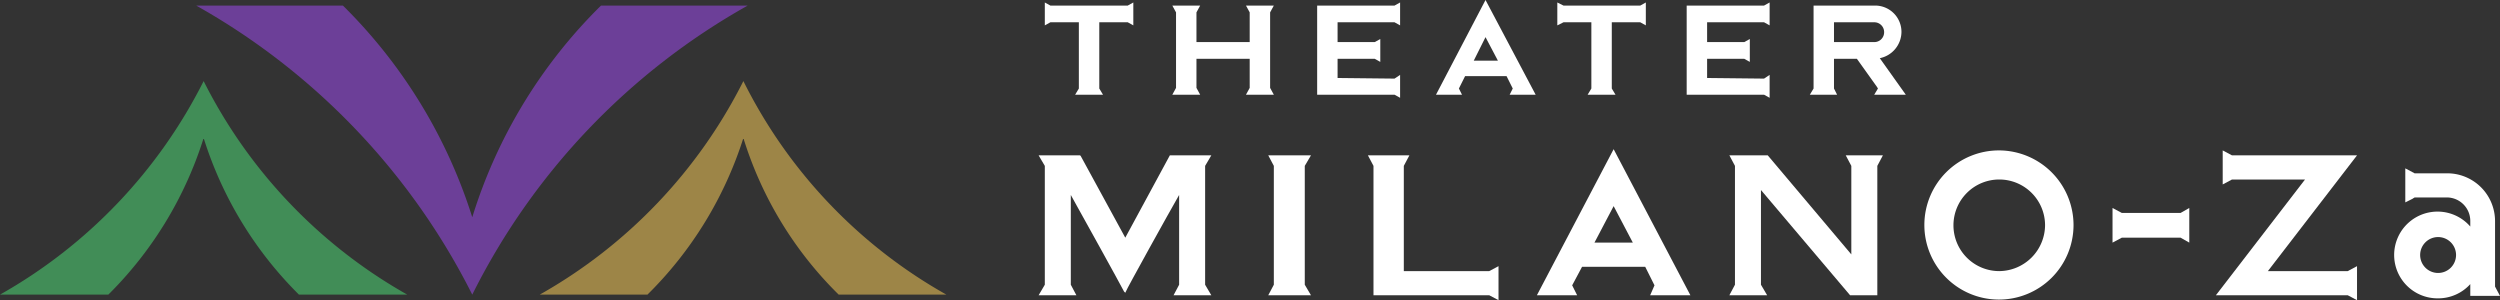
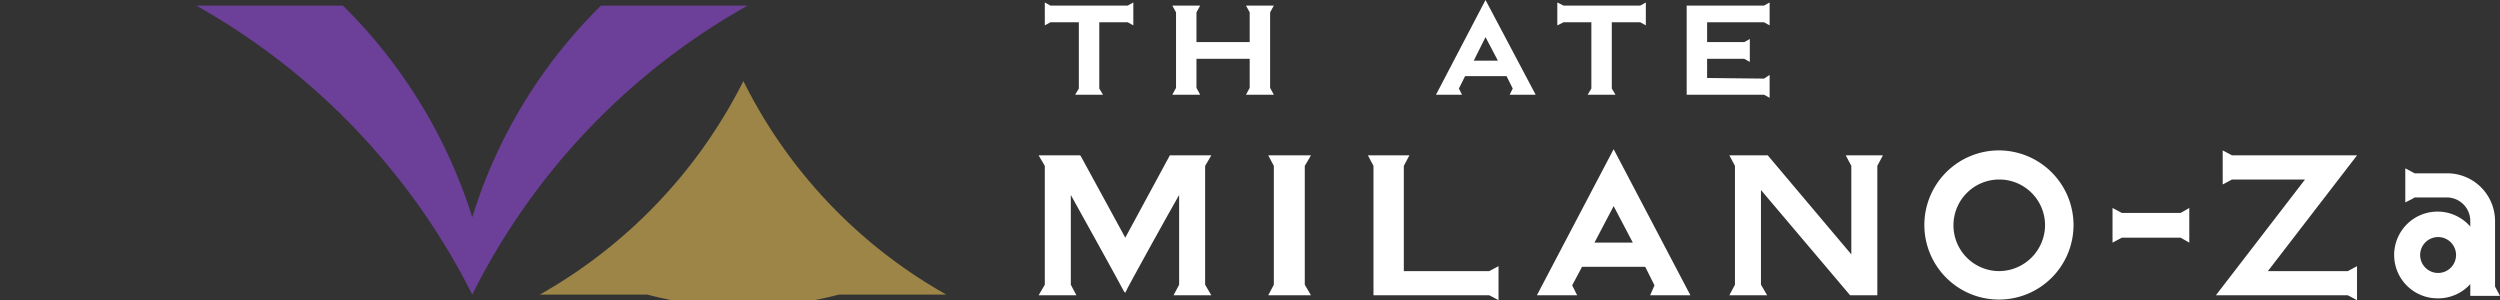
<svg xmlns="http://www.w3.org/2000/svg" viewBox="0 0 484.68 58.2">
  <rect x="0" y="0" width="484.68" height="58.2" fill="#333333" stroke="none" />
  <g id="レイヤー_2" data-name="レイヤー 2">
    <g id="レイヤー_1-2" data-name="レイヤー 1">
      <g id="logo_w">
-         <path d="M39.48,15.72A98.066,98.066,0,0,1,0,57.12H21A73.873,73.873,0,0,0,39.48,26.76,73.873,73.873,0,0,0,57.96,57.12h21A98.066,98.066,0,0,1,39.48,15.72Z" style="fill:#418d57" />
-         <path d="M144.12,15.72a98.066,98.066,0,0,1-39.48,41.4h20.88a74.121,74.121,0,0,0,18.6-30.36A72.626,72.626,0,0,0,162.6,57.12h20.88A97.08,97.08,0,0,1,144.12,15.72Z" style="fill:#9d8547" />
+         <path d="M144.12,15.72a98.066,98.066,0,0,1-39.48,41.4h20.88A72.626,72.626,0,0,0,162.6,57.12h20.88A97.08,97.08,0,0,1,144.12,15.72Z" style="fill:#9d8547" />
        <path d="M91.56,57.12a131.526,131.526,0,0,1,53.4-56.04H116.52A98.275,98.275,0,0,0,91.56,42.12,99.765,99.765,0,0,0,66.48,1.08H38.04A132.509,132.509,0,0,1,91.56,57.12Z" style="fill:#6c3f98" />
        <polygon points="241.56 18.36 246.96 18.36 246.24 17.04 246.24 2.4 246.96 1.08 241.56 1.08 242.28 2.4 242.28 8.16 231.96 8.16 231.96 2.4 232.68 1.08 227.28 1.08 228 2.4 228 17.04 227.28 18.36 232.68 18.36 231.96 17.04 231.96 11.4 242.28 11.4 242.28 17.04 241.56 18.36" style="fill:#fff" />
        <polygon points="209.16 4.32 209.16 17.16 208.44 18.36 213.84 18.36 213.12 17.16 213.12 4.32 218.64 4.32 219.72 4.92 219.72 0.48 218.64 1.08 203.64 1.08 202.56 0.48 202.56 4.92 203.64 4.32 209.16 4.32" style="fill:#fff" />
        <polygon points="308.52 4.32 308.52 17.16 307.8 18.36 313.2 18.36 312.48 17.16 312.48 4.32 318 4.32 319.08 4.92 319.08 0.48 318 1.08 303.12 1.08 301.92 0.48 301.92 4.92 303.12 4.32 308.52 4.32" style="fill:#fff" />
-         <polygon points="271.44 18.96 271.44 14.52 270.36 15.24 259.32 15.12 259.32 11.4 266.52 11.4 267.6 12 267.6 7.56 266.52 8.16 259.32 8.16 259.32 4.32 270.36 4.32 271.44 4.92 271.44 0.48 270.36 1.08 255.36 1.08 255.36 18.36 270.36 18.36 271.44 18.96" style="fill:#fff" />
        <polygon points="343.08 18.96 343.08 14.52 342 15.24 330.96 15.12 330.96 11.4 338.16 11.4 339.24 12 339.24 7.56 338.16 8.16 330.96 8.16 330.96 4.32 342 4.32 343.08 4.92 343.08 0.48 342 1.08 327 1.08 327 18.36 342 18.36 343.08 18.96" style="fill:#fff" />
        <path d="M387.6,29.16A14.46,14.46,0,1,0,402,43.68,14.493,14.493,0,0,0,387.6,29.16Zm0,23.4a8.88,8.88,0,1,1,8.88-8.88A8.963,8.963,0,0,1,387.6,52.56Z" style="fill:#fff" />
        <polygon points="254.16 30.12 245.88 30.12 246.96 32.16 246.96 55.2 245.88 57.24 254.16 57.24 252.96 55.2 252.96 32.16 254.16 30.12" style="fill:#fff" />
        <path d="M226.8,30.12l-8.64,15.96-8.64-15.84-.12-.12h-8.04l1.2,2.04V55.2l-1.2,2.04h7.32L207.6,55.2V37.8c1.68,3,9.72,17.52,10.32,18.72l.24.24.12-.24c0-.24,8.52-15.6,10.32-18.72V55.2l-1.08,2.04h7.32l-1.2-2.04V32.16l1.2-2.04Z" style="fill:#fff" />
        <polygon points="288.72 57.24 290.52 58.2 290.52 51.6 288.72 52.56 272.16 52.56 272.16 32.16 273.24 30.12 265.2 30.12 266.28 32.16 266.28 57.24 288.72 57.24" style="fill:#fff" />
        <polygon points="424.44 47.04 424.44 40.32 422.76 41.28 411.36 41.28 409.56 40.32 409.56 47.04 411.36 46.08 422.76 46.08 424.44 47.04" style="fill:#fff" />
        <polygon points="358.92 32.16 358.92 49.32 342.72 30.12 335.28 30.12 336.36 32.16 336.36 55.2 335.4 57 335.28 57.24 342.6 57.24 341.4 55.2 341.4 36.84 358.68 57.24 363.96 57.24 363.96 32.16 365.04 30.12 365.16 30.12 357.84 30.12 358.92 32.16" style="fill:#fff" />
        <polygon points="456.96 58.2 456.96 51.6 455.16 52.56 439.68 52.56 456.96 30.12 432.72 30.12 430.92 29.16 430.92 35.76 432.72 34.8 446.88 34.8 429.6 57.24 455.16 57.24 456.96 58.2" style="fill:#fff" />
        <path d="M483.72,55.56V42.84a9.27,9.27,0,0,0-9.36-9.24h-6.24l-1.8-.96v6.6l1.44-.72c.12-.12.24-.12.36-.24h6.24a4.558,4.558,0,0,1,4.56,4.56v1.08a8.409,8.409,0,1,0-6.24,13.92,8.373,8.373,0,0,0,6.24-2.76v2.28h5.76Zm-11.04-2.64a3.48,3.48,0,1,1,3.48-3.48A3.483,3.483,0,0,1,472.68,52.92Z" style="fill:#fff" />
-         <path d="M368.64,6.24a5.1,5.1,0,0,0-5.04-5.16h-12V17.16l-.72,1.2h5.28l-.6-1.2V11.4H360l3.6,5.04a7.107,7.107,0,0,1,.48.72l-.72,1.2h6.12l-5.04-7.08A5.245,5.245,0,0,0,368.64,6.24Zm-3.36,0a1.9,1.9,0,0,1-1.92,1.92h-7.8V4.32h7.8A1.9,1.9,0,0,1,365.28,6.24Z" style="fill:#fff" />
        <path d="M327.72,57.24,312.84,28.92,297.96,57.24h7.8l-.96-1.92,1.92-3.6h12.24l1.8,3.6-.84,1.92Zm-18.6-10.2,3.72-7.08,3.72,7.08Z" style="fill:#fff" />
        <path d="M297.72,18.36,288,0l-9.6,18.36h5.04l-.6-1.2,1.2-2.4h8.04l1.2,2.4-.6,1.2Zm-12-6.6L288,7.2l2.4,4.56Z" style="fill:#fff" />
      </g>
    </g>
  </g>
</svg>